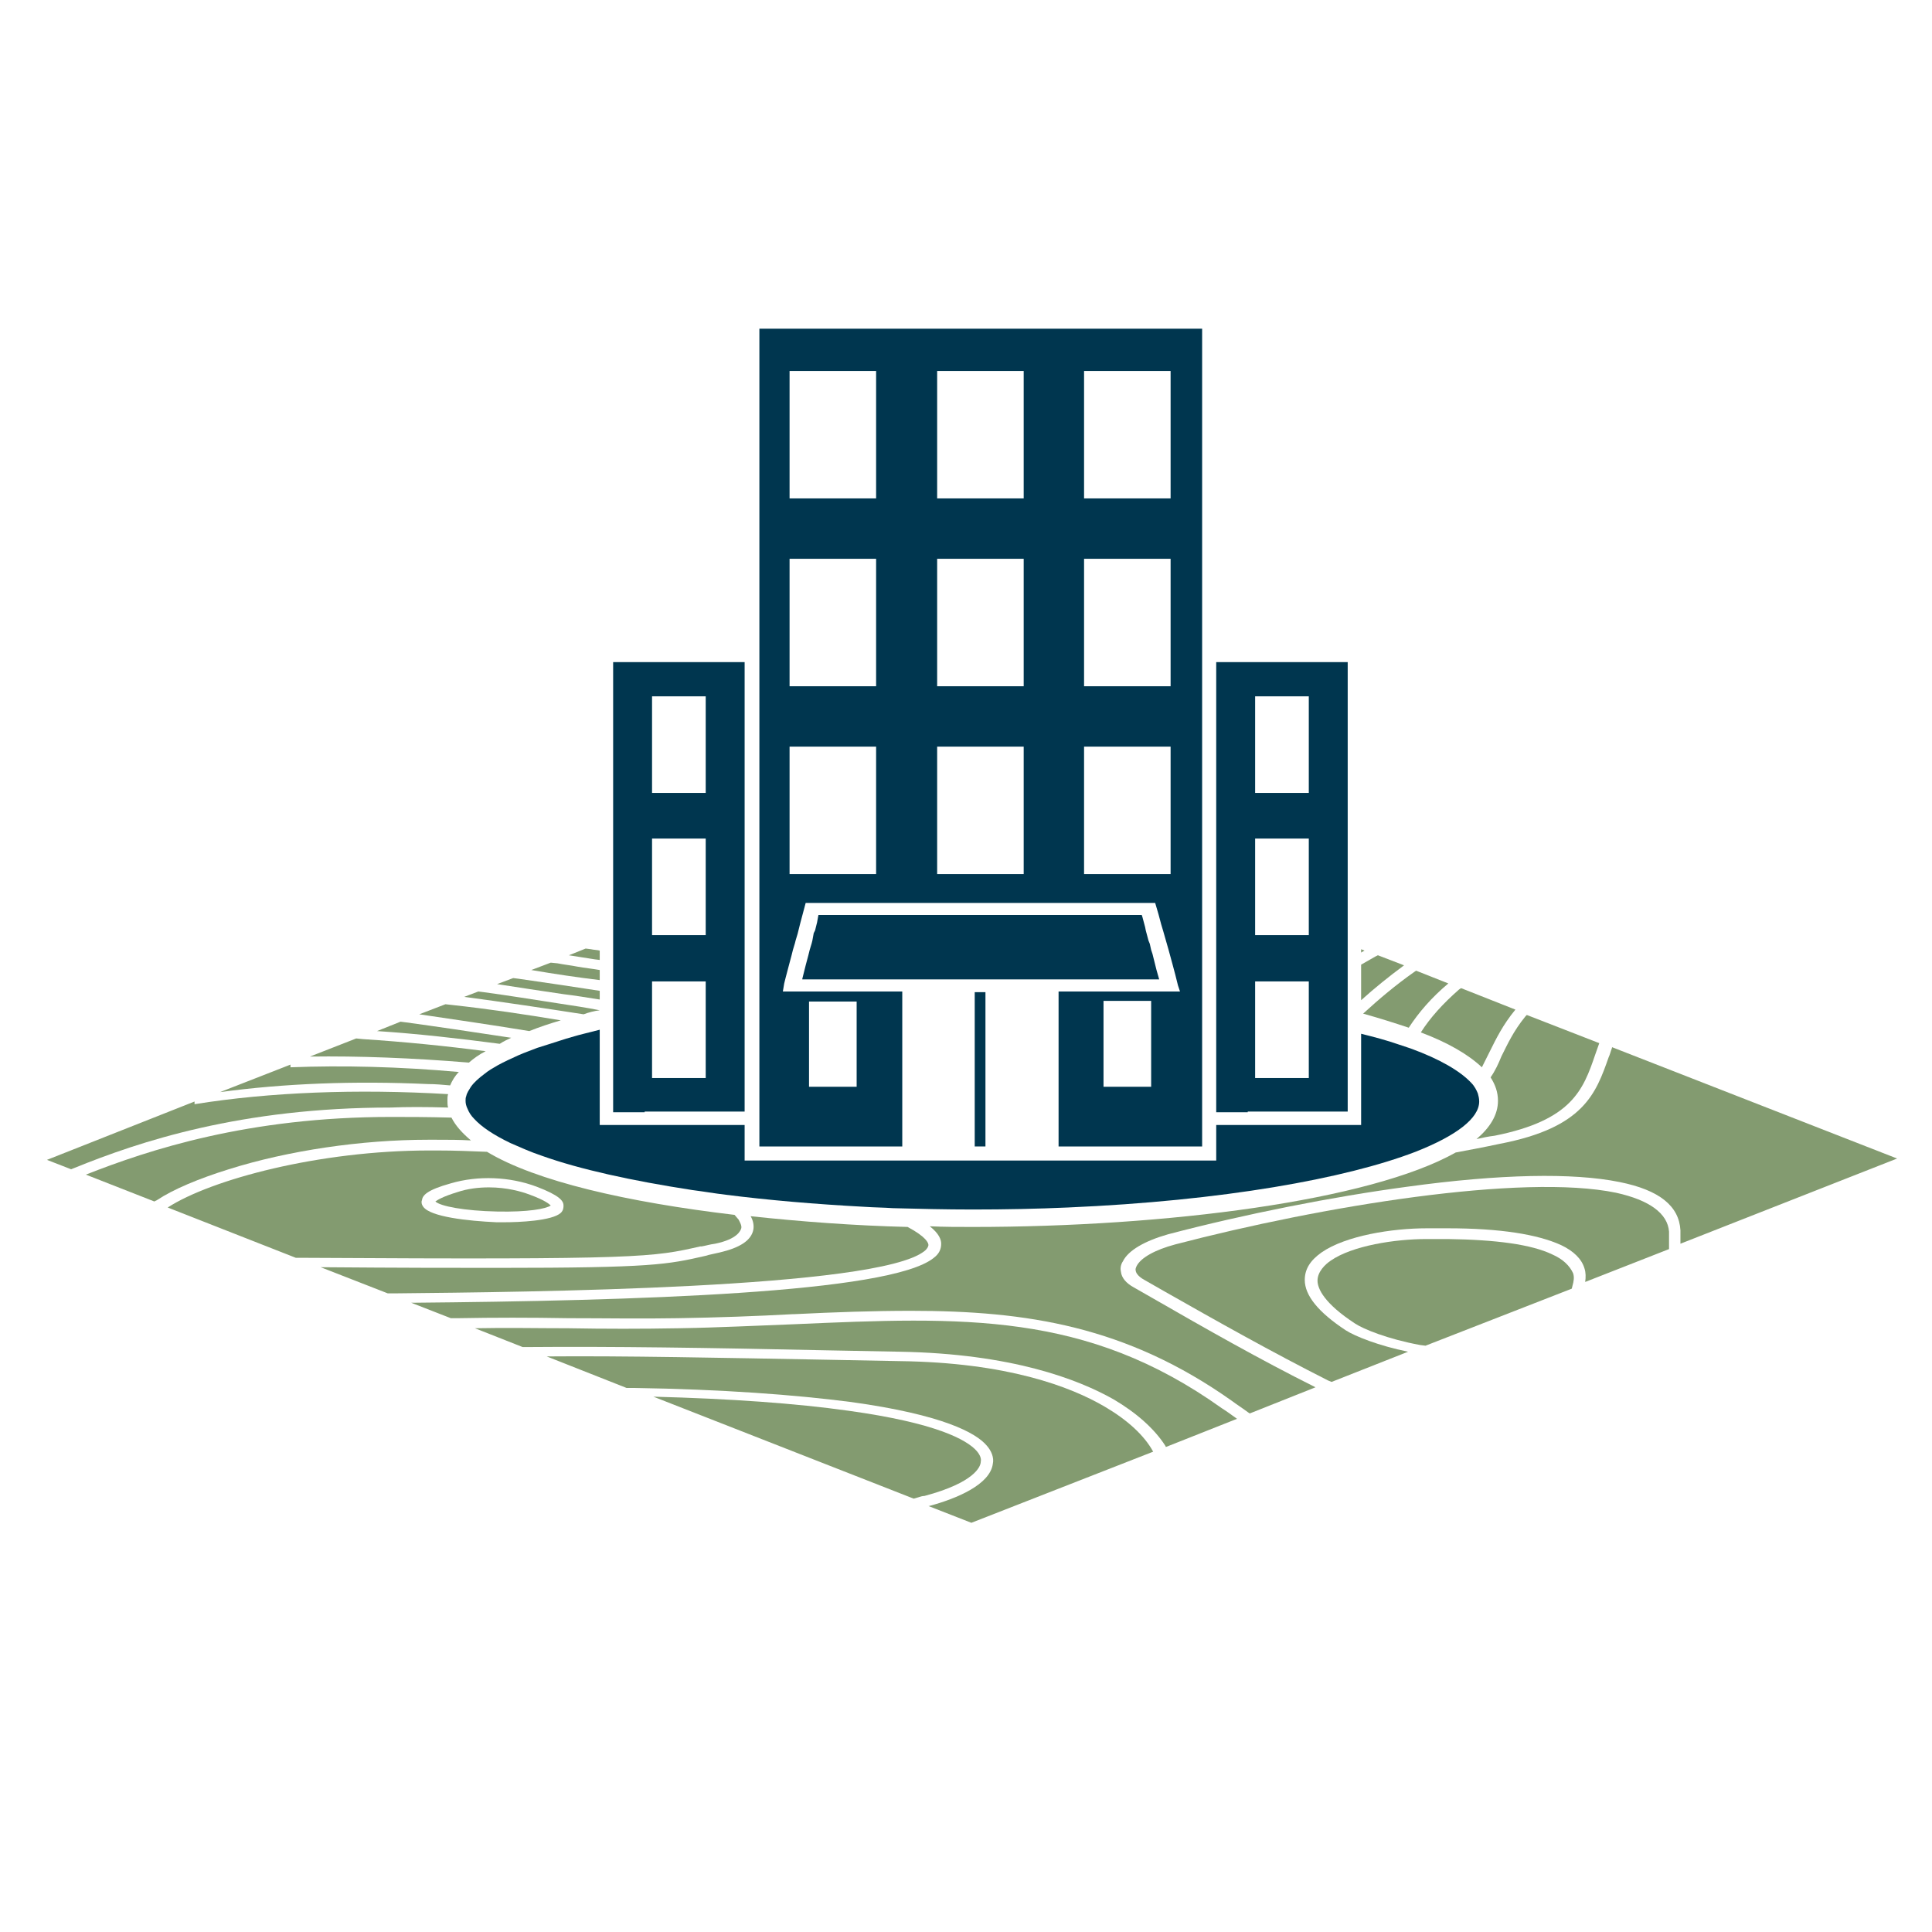
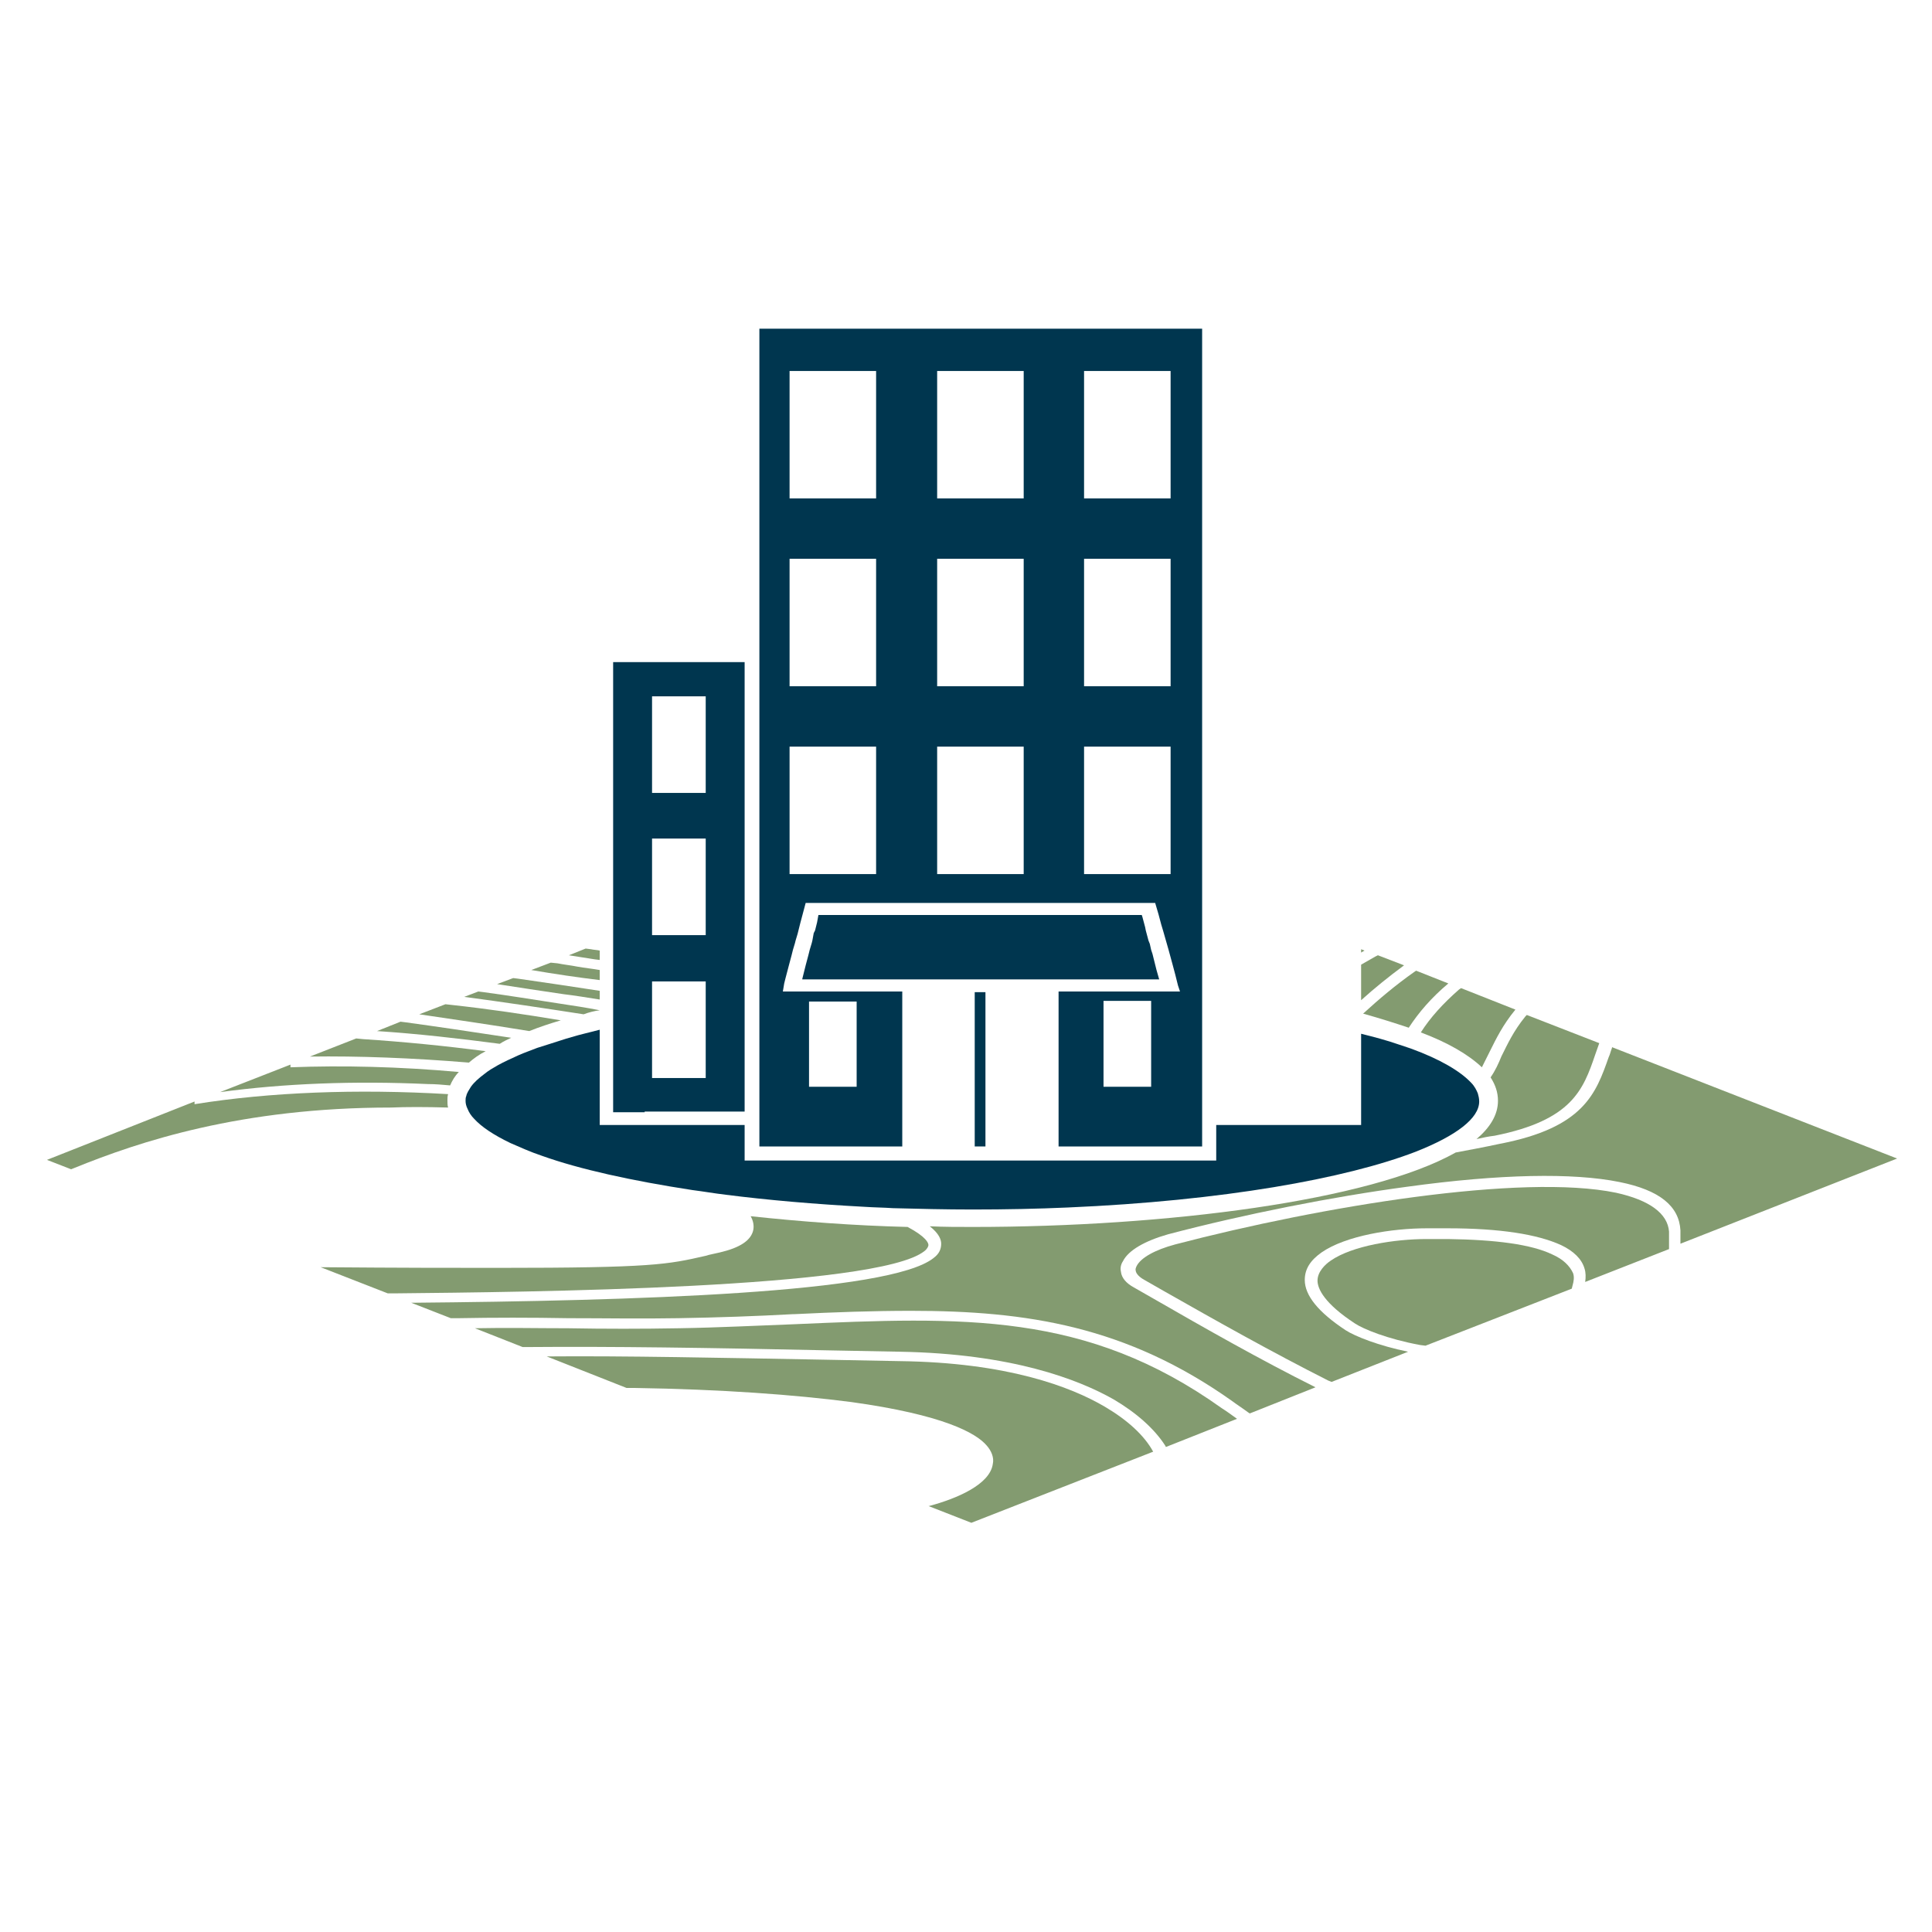
<svg xmlns="http://www.w3.org/2000/svg" version="1.1" id="Layer_1" x="0px" y="0px" viewBox="0 0 288 288" style="enable-background:new 0 0 288 288;" xml:space="preserve">
  <style type="text/css">
	.st0{fill:none;}
	.st1{fill:#839B70;}
	.st2{fill:#00364F;}
</style>
  <rect x="186.7" y="103.6" class="st0" width="7.7" height="14.1" />
  <path class="st0" d="M67.2,176.4c-3.6,1.1-4.2,1.8-4.3,2.5c0,0.2,0,0.6,0.2,1c1.1,1.4,6.5,2.1,10.9,2.2c0.4,0,0.8,0,1.2,0  c2.1,0,7-0.1,8.4-1.4c0.4-0.4,0.4-0.8,0.4-1.1c-0.1-0.7-0.6-1.5-4-2.8C76,175.3,71.3,175.2,67.2,176.4L67.2,176.4z M82.1,179.7  c-0.6,0.5-3.4,1-8,0.9c-5-0.1-8.5-0.8-9.2-1.5c0.2-0.2,0.9-0.7,3.3-1.4c1.5-0.4,3.1-0.7,4.7-0.7c2.6,0,4.8,0.6,6.1,1.1  C81.2,179,81.9,179.5,82.1,179.7L82.1,179.7z" />
  <rect x="161.2" y="111.8" class="st0" width="12.6" height="2.1" />
  <rect x="161.2" y="57.2" class="st0" width="12.6" height="18.5" />
  <rect x="139.8" y="111.8" class="st0" width="12.6" height="2.1" />
  <rect x="97.8" y="103.6" class="st0" width="7.7" height="14.1" />
  <rect x="161.2" y="84.5" class="st0" width="12.6" height="18.5" />
  <rect x="118.4" y="57.2" class="st0" width="12.6" height="18.5" />
  <rect x="139.8" y="84.5" class="st0" width="12.6" height="18.5" />
  <rect x="139.8" y="57.2" class="st0" width="12.6" height="18.5" />
  <rect x="118.4" y="84.5" class="st0" width="12.6" height="18.5" />
  <rect x="97.8" y="124.4" class="st0" width="7.7" height="7.3" />
  <rect x="118.4" y="111.8" class="st0" width="12.6" height="2.1" />
  <path class="st1" d="M89.4,149v-1.3c-3.9-0.6-7.9-1.2-12.1-1.8l-0.8-0.1l-2.4,0.9c3.2,0.5,6.5,1,9.9,1.5  C85.7,148.4,87.5,148.7,89.4,149L89.4,149z" />
  <path class="st1" d="M89.4,144.6c-1.1-0.2-2.2-0.3-3.3-0.5c-1-0.2-2-0.3-3-0.5l-1-0.1l-2.9,1.1c3.5,0.6,6.9,1.1,10.2,1.5L89.4,144.6  L89.4,144.6z" />
  <path class="st1" d="M89.4,150.6L89.4,150.6c-2-0.4-4-0.7-6-1c-3.9-0.6-7.6-1.2-11.3-1.7l-0.8-0.1l-2.1,0.8c6,0.8,12,1.7,17.8,2.6  C87.8,150.9,88.6,150.7,89.4,150.6L89.4,150.6z" />
  <path class="st1" d="M202.9,141.5v0.5c0.2-0.1,0.3-0.2,0.5-0.3C203.4,141.7,202.9,141.5,202.9,141.5z" />
  <path class="st1" d="M89.4,143.1v-1.4c-0.4-0.1-0.9-0.1-1.3-0.2l-0.8-0.1l-2.5,1c0.6,0.1,1.2,0.2,1.9,0.3  C87.5,142.8,88.4,143,89.4,143.1L89.4,143.1z" />
  <path class="st1" d="M205.4,142.4l-0.4,0.2c-0.7,0.4-1.4,0.8-2.1,1.2v5.3c2-1.8,4.1-3.5,6.4-5.2L205.4,142.4z" />
  <path class="st1" d="M83.6,152.1c-5.4-0.9-10.8-1.7-16.3-2.3l-0.9-0.1l-3.9,1.5c4.7,0.7,10.3,1.5,16.4,2.5  C80.4,153.1,81.9,152.6,83.6,152.1L83.6,152.1z" />
  <path class="st1" d="M76.2,154.7c-5.9-0.9-11.3-1.7-15.7-2.3l-0.8-0.1l-3.5,1.4c6.1,0.4,12.2,1.1,18.3,1.9  C75.1,155.2,75.6,155,76.2,154.7z" />
  <path class="st1" d="M210,153.2c1.5-2.3,3.4-4.5,5.9-6.6l-4.8-1.9l-0.3,0.2c-2.7,1.9-5.2,4-7.6,6.2  C205.7,151.8,207.9,152.5,210,153.2L210,153.2z" />
  <path class="st1" d="M63.8,161.6c1.1,0,2.2,0.1,3.3,0.2c0.3-0.7,0.7-1.4,1.3-2c-8.9-0.8-17.3-1-25.1-0.7l0-0.4l-10.5,4.1  C42.4,161.5,52.8,161.1,63.8,161.6L63.8,161.6z" />
  <path class="st1" d="M222.2,160.6c0.7,1.1,1.1,2.2,1.1,3.5c0,2.1-1.2,4-3.2,5.7c0.9-0.2,1.8-0.4,2.7-0.5c11.5-2.3,13.2-6.8,15-12.1  c0.2-0.6,0.4-1.1,0.6-1.7l-10.8-4.2l-0.2,0.2c-1.8,2.2-2.7,4.2-3.6,6C223.4,158.5,222.9,159.6,222.2,160.6z" />
-   <path class="st1" d="M82.1,179.7c-0.2-0.2-0.9-0.8-3.1-1.6c-1.3-0.5-3.5-1.1-6.1-1.1c-1.6,0-3.2,0.2-4.7,0.7c-2.3,0.7-3,1.2-3.3,1.4  c0.7,0.7,4.3,1.4,9.2,1.5C78.7,180.7,81.4,180.2,82.1,179.7L82.1,179.7z" />
-   <path class="st1" d="M104.4,185.8l0.2,0c0.6-0.1,1.2-0.3,2-0.4c3.4-0.7,3.8-2,3.9-2.3c0.1-0.4-0.2-0.9-0.4-1.3  c-0.2-0.2-0.4-0.5-0.6-0.7c-16-1.9-29.6-5-36.9-9.4c-2.4-0.1-4.8-0.2-7.5-0.2h-1.1c-16.4,0-32.5,4.3-39,8.5l19.1,7.5h1.2  C95.9,187.8,97.3,187.4,104.4,185.8L104.4,185.8z M63.1,179.9c-0.3-0.4-0.3-0.8-0.2-1c0.1-0.7,0.7-1.5,4.3-2.5  c4.1-1.2,8.8-1,12.8,0.5c3.4,1.3,4,2.1,4,2.8c0,0.3,0,0.7-0.4,1.1c-1.3,1.2-6.3,1.4-8.4,1.4c-0.4,0-0.8,0-1.2,0  C69.7,182,64.2,181.4,63.1,179.9L63.1,179.9z" />
  <path class="st1" d="M69.9,158.4c0.7-0.6,1.5-1.2,2.5-1.7c-6.1-0.8-12.2-1.4-18.3-1.8l-1-0.1l-6.9,2.7  C53.5,157.4,61.4,157.7,69.9,158.4z" />
  <path class="st1" d="M211.8,153.9c4,1.5,7.1,3.3,9.1,5.2c0.4-0.8,0.8-1.6,1.2-2.4c0.9-1.8,1.9-3.9,3.8-6.2l-8.1-3.2l-0.3,0.2  C215.1,149.6,213.2,151.7,211.8,153.9L211.8,153.9z" />
-   <path class="st1" d="M146.2,217.9c0.1-0.5-0.1-1-0.6-1.6c-1.5-1.7-6.1-4.2-19.1-6c-7.8-1.1-17.6-1.8-29.1-2.1l38.8,15.2l0.7-0.2  c0.3-0.1,0.6-0.2,0.9-0.2C145.3,221,146.2,218.6,146.2,217.9L146.2,217.9z" />
  <path class="st1" d="M164.7,209.7c-5.1-3-14.6-6.6-30.6-6.8l-10.5-0.2c-16.4-0.3-30.5-0.6-42.1-0.5l11.9,4.7l1.2,0  c12.9,0.2,23.8,1,32.3,2.1c13.7,1.9,18.6,4.6,20.2,6.5c0.7,0.8,1.1,1.8,0.9,2.7c-0.4,3.1-5.4,5.2-9.5,6.3c0,0,0,0-0.1,0l6.4,2.5  l27.1-10.6C170.6,214,168.1,211.7,164.7,209.7L164.7,209.7z" />
  <path class="st1" d="M138.4,185.6c0-0.3-0.3-1.2-3.1-2.7c-8-0.2-15.9-0.8-23.4-1.6c0.4,0.7,0.5,1.4,0.4,2c-0.3,1.6-2,2.7-5,3.4  c-0.8,0.2-1.5,0.3-2.1,0.5c-5.7,1.3-7.9,1.8-31,1.8c-6.4,0-14.5,0-26.4-0.1l10,3.9h1.1c19.7-0.2,71.9-0.7,78.9-6.3  C138.2,186.2,138.4,185.8,138.4,185.6L138.4,185.6z" />
-   <path class="st1" d="M63.8,169.9c0.4,0,0.8,0,1.2,0c1.8,0,3.5,0,5.2,0.1c-1.3-1.1-2.3-2.2-2.9-3.4c-3.6-0.1-6.7-0.1-9-0.1  c-21.3,0-36.1,4.9-45.5,8.6l10.2,4l0.4-0.2c2.4-1.6,6.2-3.2,10.7-4.6C43,171.5,53.9,169.9,63.8,169.9L63.8,169.9z" />
  <path class="st1" d="M66.8,165.1c-0.1-0.3-0.1-0.7-0.1-1.1c0-0.3,0-0.6,0.1-0.9c-13.6-0.8-26.6-0.3-37.8,1.5l0-0.4L7,172.9l3.6,1.4  l0.5-0.2c9.6-3.9,24.8-9,47.2-9C60.5,165,63.4,165,66.8,165.1L66.8,165.1z" />
  <path class="st1" d="M240.3,156.1l0,0.1c-0.2,0.5-0.3,1-0.5,1.4c-1.9,5.4-3.7,10.5-16.2,12.9c-2.3,0.5-4.5,0.9-6.6,1.3  c-12.8,7.2-43.1,11.1-72,11.1c-2.1,0-4.3,0-6.4-0.1c1.4,1.1,1.7,2,1.7,2.6c0,0.8-0.3,1.5-1.1,2.1c-6.5,5.3-44.8,6.4-77.9,6.7  l5.9,2.3h1.1c5.4-0.1,10.8-0.1,16.4,0c5.4,0,10.9,0.1,16.4,0c6-0.1,11.6-0.3,17.1-0.6h0.2c6.1-0.3,11.8-0.5,17.4-0.5  c17.3,0,32.1,2.3,47.8,13.4c0.8,0.6,1.6,1.1,2.4,1.7l0.3,0.2l9.8-3.9c-8.4-4.2-16.3-8.7-24.3-13.3l-2.8-1.6  c-1.1-0.6-1.8-1.4-1.9-2.3c-0.1-0.4-0.1-1,0.3-1.6c0.8-1.6,3.2-3,6.7-4c11.4-3,24.5-5.6,35.7-7.1c13.8-1.9,24.7-2.1,31.6-0.7  c6,1.2,8.9,3.6,9.1,7.2c0,0.7,0,1.3,0,2l32.3-12.7L240.3,156.1L240.3,156.1z" />
  <path class="st1" d="M231.4,187c-3.1-1.5-8.4-2.2-15.6-2.3c-0.8,0-3,0-3.1,0c-4.8,0-11.1,1-14.3,3.2c-0.9,0.6-2,1.7-2,3  c0,1.2,1,3.4,5.6,6.4c1.2,0.8,4.8,2.3,9.7,3.2l0.8,0.1l21.8-8.5l0.1-0.4c0.2-0.7,0.3-1.3,0.1-1.9C234,188.7,233,187.7,231.4,187  L231.4,187z" />
  <path class="st1" d="M240.9,177.8c-14-2.9-43.9,2-65.7,7.7c-3,0.8-5.2,2-5.8,3.3c-0.2,0.4-0.1,0.6-0.1,0.6c0,0.2,0.2,0.8,1.3,1.4  l2.8,1.6c8.1,4.6,16.1,9.1,24.6,13.4l0.5,0.2l11.4-4.5c-4.4-0.9-7.9-2.3-9.3-3.2c-4.1-2.7-6.1-5.2-6.1-7.5c0-1.6,0.8-2.9,2.5-4.1  c3.6-2.5,10.5-3.6,15.7-3.6l0,0c0,0,2.3,0,3.1,0c7.8,0,13.4,0.9,16.9,2.5c1.9,0.9,3.1,2.1,3.5,3.5c0.2,0.6,0.2,1.3,0.1,2l12.5-4.9  v-0.1c0-1,0-1.8,0-2.5C248.6,180.9,245.9,178.9,240.9,177.8L240.9,177.8z" />
  <path class="st1" d="M118.4,197.4L118.4,197.4c-5.5,0.2-11.1,0.5-17.2,0.6c-5.5,0.1-11.1,0.1-16.5,0h-0.1c-4.5,0-9.1-0.1-13.8,0  l7.1,2.8h1.1c12-0.1,26.4,0.1,44.7,0.5l10.5,0.2c16.6,0.3,26.5,4.1,31.8,7.1c3.4,2,6.1,4.4,7.7,6.9l0.1,0.2l10.6-4.2  c-0.7-0.5-1.5-1.1-2.3-1.6C161.9,195.5,143.6,196.3,118.4,197.4L118.4,197.4z" />
  <path class="st2" d="M220.3,163c-0.2-0.5-0.5-1.1-1-1.6c-1.6-1.7-4.6-3.5-9-5.1c-0.6-0.2-1.2-0.4-1.8-0.6c-1.7-0.6-3.6-1.1-5.6-1.6  v13.6h-21.6v5.3h-70.3v-5.3H89.4v-14.2c-1.5,0.4-2.9,0.7-4.2,1.1c-1.1,0.3-2.2,0.7-3.2,1c-0.6,0.2-1.3,0.4-1.9,0.6  c-1,0.4-1.9,0.7-2.8,1.1c-1.1,0.5-2.2,1-3.1,1.5c-0.7,0.4-1.4,0.8-2,1.3c-0.8,0.6-1.5,1.2-2,1.9c-0.3,0.5-0.6,0.9-0.7,1.4  c-0.1,0.2-0.1,0.5-0.1,0.7c0,0.4,0.1,0.8,0.3,1.2c0.2,0.5,0.5,1,1,1.5c1.1,1.2,2.9,2.4,5.4,3.6c1.4,0.6,2.9,1.3,4.7,1.9  c5.6,2,13.3,3.7,22.4,5.1c1.6,0.2,3.3,0.5,5,0.7c6.3,0.8,13.2,1.4,20.7,1.8c1.4,0.1,2.8,0.1,4.2,0.2c3.8,0.1,7.8,0.2,11.9,0.2  c4.9,0,9.7-0.1,14.2-0.3c23.1-1,41.4-4.3,51.8-8.3c6.1-2.4,9.5-5,9.5-7.5C220.5,163.7,220.4,163.4,220.3,163L220.3,163z" />
-   <path class="st2" d="M186,165.7h14.9V98.7h-19.6v67.1H186z M187.1,136v-11h8v14.4h-8V136z M187.1,160.7v-14.4h8v14.4H187.1z   M187.1,103.8h8v14.4h-8V103.8z" />
  <path class="st2" d="M125.9,170.9h8.6v-3.8l0,0v-19.3h-17.8l0.1-0.6l0.1-0.6l0.2-0.8l0.5-1.9l0.4-1.5l0.2-0.8l0.3-1l0.1-0.4l0.3-1  l0.1-0.4l0.3-1.2l0.4-1.5l0.4-1.5h52.1l0.5,1.7l0.4,1.5l0.3,1l0.4,1.4v0l0.4,1.4l0,0l0.6,2.2l0.4,1.5l0.4,1.6l0.3,0.9h-18.1v23.1  l0,0h21.4l0,0v-32.2l0,0V49h-66v121.9l0,0h4.7H125.9z M171.6,162h-7.1v-12.8h7.1V162z M161.6,55.3h12.9v19h-12.9  C161.6,74.3,161.6,55.3,161.6,55.3z M161.6,83.3h12.9v19h-12.9V83.3z M161.6,111.3h12.9v19h-12.9  C161.6,130.3,161.6,111.3,161.6,111.3z M139.7,55.3h12.9v19h-12.9C139.7,74.3,139.7,55.3,139.7,55.3z M139.7,83.3h12.9v19h-12.9  V83.3z M139.7,111.3h12.9v19h-12.9C139.7,130.3,139.7,111.3,139.7,111.3z M117.7,55.3h12.9v19h-12.9  C117.7,74.3,117.7,55.3,117.7,55.3z M117.7,83.3h12.9v19h-12.9V83.3z M117.7,114.9v-3.6h12.9v19h-12.9V114.9L117.7,114.9z   M120.6,159.4v-10.1l0,0l0.2,0h6.9V162h-7.1C120.6,162,120.6,159.4,120.6,159.4z" />
  <polygon class="st2" points="145.3,148.4 145.3,150.4 145.3,151.9 145.3,156.3 145.3,157.8 145.3,161.5 145.3,163 145.3,165.3   145.3,165.7 145.3,166.8 145.3,167.1 145.3,168.6 145.3,169 145.3,170.5 145.3,170.9 146.9,170.9 146.9,170.7 146.9,169.2   146.9,168.6 146.9,167.1 146.9,167.1 146.9,165.7 146.9,165.5 146.9,163.2 146.9,161.7 146.9,157.9 146.9,156.4 146.9,151.7   146.9,150.3 146.9,148.4 146.9,147.9 145.3,147.9 " />
  <polygon class="st2" points="157.4,146 162.2,146 168.4,146 172.8,146 172.4,144.6 171.8,142.2 171.6,141.6 171.4,140.7   171.2,140.2 170.8,138.7 170.7,138.2 170.3,136.7 170.2,136.4 162.9,136.4 154.1,136.4 140.6,136.4 122,136.4 121.8,137.5   121.5,138.7 121.3,139.1 121.1,140.2 121,140.6 120.7,141.6 120.5,142.4 120.1,143.9 119.6,145.9 119.6,146 127.7,146 134.9,146   145.4,146 146.9,146 149,146 " />
  <path class="st2" d="M96.1,165.7H111V98.7H91.4v67.1H96.1z M97.2,136v-11h8v14.4h-8V136z M97.2,160.7v-14.4h8v14.4H97.2z   M97.2,103.8h8v14.4h-8V103.8z" />
</svg>